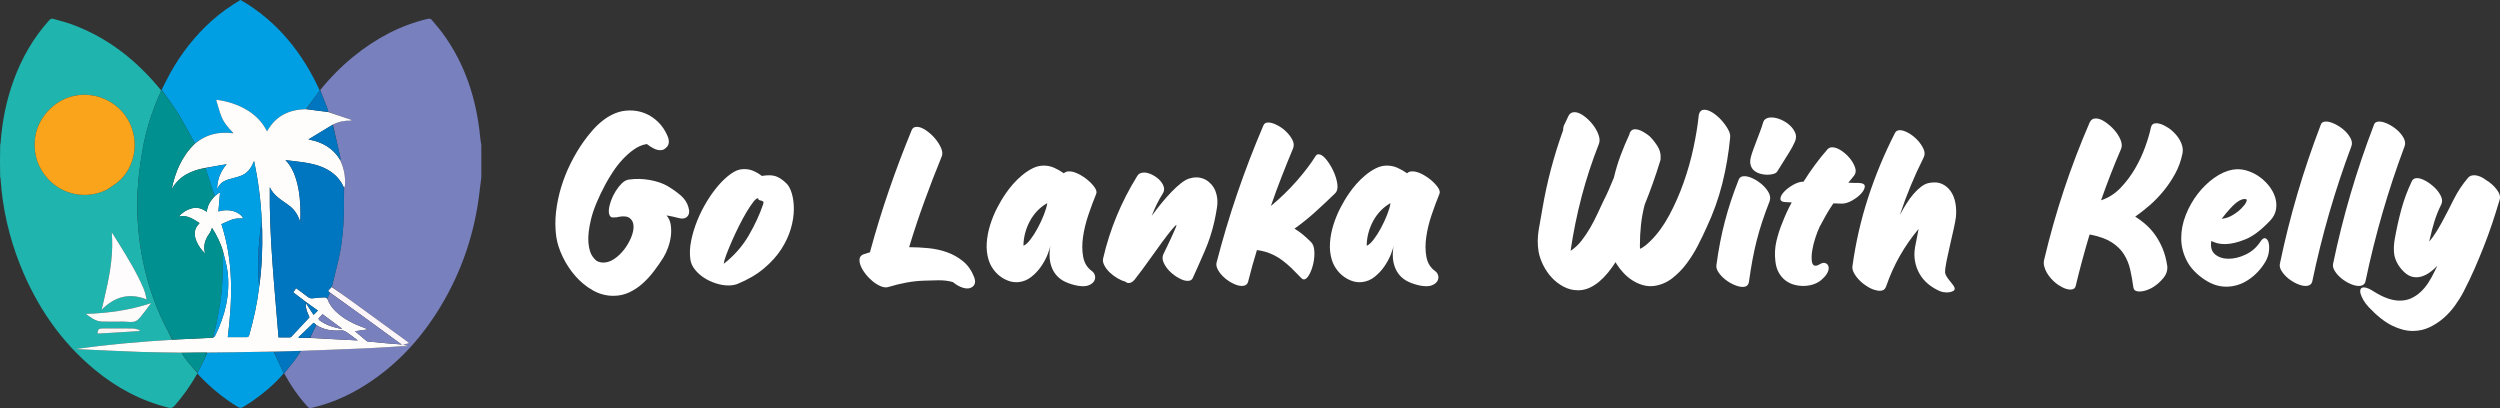
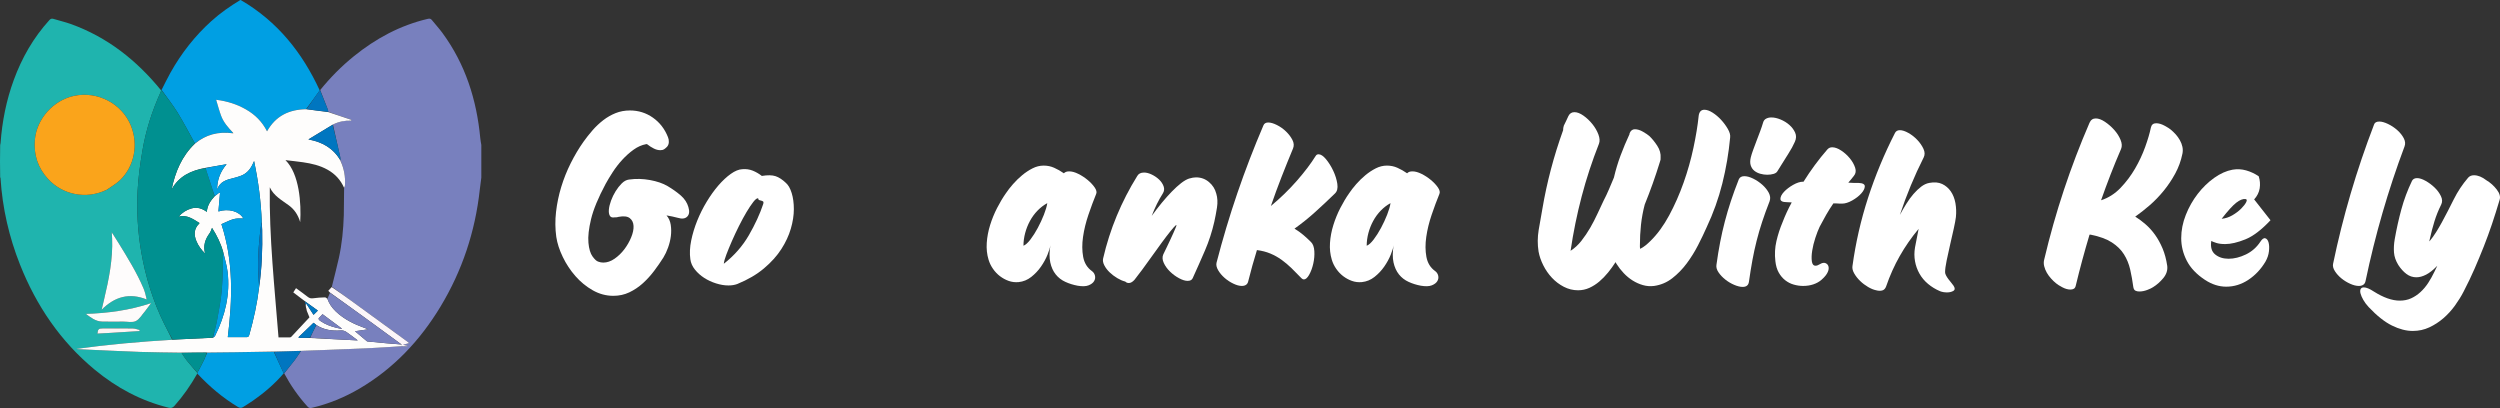
<svg xmlns="http://www.w3.org/2000/svg" id="Layer_1" data-name="Layer 1" viewBox="0 0 2596.63 423.8">
  <rect x="0" y="0" width="2596.63" height="423.8" fill="#333333" stroke="none" />
  <defs>
    <style>      .cls-1 {        fill: #ec1d27;      }      .cls-2 {        fill: #fcf6fa;      }      .cls-3 {        fill: #fdfbfa;      }      .cls-4 {        fill: #0076c0;      }      .cls-5 {        fill: #7880be;      }      .cls-6 {        fill: #ea2831;      }      .cls-7 {        fill: #fff;      }      .cls-8 {        fill: #faa41b;      }      .cls-9 {        fill: #fcf5f4;      }      .cls-10 {        fill: #009090;      }      .cls-11 {        fill: #ba1f8d;      }      .cls-12 {        fill: #fefcfc;      }      .cls-13 {        fill: #009fe3;      }      .cls-14 {        fill: #1fb4ae;      }      .cls-15 {        fill: #fefdfc;      }    </style>
  </defs>
  <path class="cls-5" d="M499.95,184.31c-.55,4.45-1.17,8.61-1.63,12.79-4.76,43.55-18.28,84.19-40.96,121.65-21.15,34.94-48.45,63.95-83.88,84.81-15.51,9.13-32.01,15.89-49.56,20.04-2.03.48-3.2.13-4.6-1.41-9.41-10.36-17.36-21.75-24.12-34.34,3.63-4.8,7.34-9.14,10.79-13.67,2.36-3.1,4.36-6.47,6.78-9.77,22.6-.89,44.94-1.64,67.27-2.62,12.5-.55,24.98-1.47,37.73-2.18,1.95.04,3.64.04,5.32.04v-.53c-1.31-.3-2.63-.6-4.45-1.01,2.33-.66,4.11-1.16,6.34-1.78-1.14-.89-1.96-1.57-2.81-2.19-18.48-13.46-36.96-26.94-55.46-40.37-7.31-5.31-14.69-10.52-22.02-16,2.47-10.13,5.14-19.99,7.32-29.96,3.19-14.57,4.63-29.38,5.09-44.26.29-9.44.06-18.9.3-28.3.48-.94.87-1.93.93-2.94.54-8.73-.95-17.1-4.55-25.15-.04-.22-.14-.36-.23-.5.02,0,.01.05.03-.22-.03-1.25.07-2.27-.14-3.22-2.55-11.23-5.15-22.45-7.59-33.83,6.02-3.16,12.32-4.31,18.92-4.09.04-.29.09-.58.13-.87-7.94-2.67-15.88-5.34-23.83-8.25-.27-1.17-.47-2.13-.82-3.04-2.56-6.49-5.15-12.96-7.66-19.62,10.55-13.04,22.16-24.75,35.05-35.17,22.81-18.44,48.07-32.06,76.82-38.79,1.8-.42,2.95-.19,4.1,1.24,3.61,4.49,7.54,8.75,10.95,13.39,23.93,32.58,35.63,69.59,39.35,109.45.22,2.31.71,4.59,1.07,6.88v33.77Z" />
  <path class="cls-14" d="M204.89,388.03c-6.76,11.99-14.56,23.24-23.73,33.54-1.86,2.09-3.49,2.49-6.11,1.85-28.63-7.08-53.93-20.65-76.54-39.34-35.62-29.44-60.71-66.44-77.69-109.16C9.36,246.06,2.53,216.13.54,185.12c-.02-.29-.1-.59-.37-1-.22-11.09-.22-22.05,0-33.42.29-.99.38-1.58.42-2.17,1.63-22.42,5.95-44.29,13.7-65.43,8.43-23.01,20.38-43.94,36.92-62.15,1.31-1.44,2.42-1.93,4.34-1.33,5.87,1.83,11.92,3.16,17.7,5.22,38.15,13.63,68.66,37.78,94.1,69.02-.17.71-.24,1.22-.44,1.66-8.88,19.53-15.43,39.83-18.99,60.96-2.3,13.65-4.25,27.46-4.98,41.27-1.14,21.54.11,43.03,3.83,64.38,4.49,25.8,12.09,50.55,23.68,74.03,2.77,5.6,5.78,11.09,8.41,16.69-33.43,2-66.49,4.96-99.42,9.51.6.25,1.18.32,1.77.35,21.47.96,42.93,2.06,64.41,2.82,14.31.51,28.64.55,43,1.01,1.89,2.88,3.6,5.67,5.64,8.19,3.42,4.22,7.05,8.26,10.6,12.53.02.36.03.57.04.78M111.14,197c4.58-3.3,9.63-6.11,13.64-10,14.76-14.27,19.07-36.76,11.27-56.22-9.33-23.26-34.84-36.45-59.26-31.17-21.36,4.62-38.71,23.79-40.56,45.63-1.32,15.6,3.14,29.04,13.57,40.5,14.96,16.42,39.6,21.78,61.34,11.26M108.01,311.43c-.76,3.18-1.52,6.35-2.46,10.27,13.6-13.59,28.76-17.88,46.8-10.65-.91-4.14-1.84-8.1-3.41-11.77-7.02-16.41-16.4-31.55-25.72-46.71-2.22-3.61-4.53-7.15-7.18-11.32.17,2.61.33,4.46.4,6.31.87,21.61-3.39,42.55-8.44,63.88M151.02,322.82c1.87-2.51,3.75-5.01,5.98-7.99-22.61,7.51-45.01,10.45-67.92,11.21,5.12,3.62,10.06,7.74,16.69,7.96,7.35.25,14.72.08,22.08.05,4.47-.02,9.61,1.24,13.23-.55,3.96-1.96,6.51-6.78,9.94-10.67M114.85,345.74l30.02-1.88c.05-.39.1-.78.15-1.17-2.4-.54-4.8-1.5-7.21-1.54-10.32-.17-20.65-.07-30.97-.07-4.37,0-5.2.78-5.65,5.41,4.37-.24,8.73-.48,13.65-.76Z" />
  <path class="cls-13" d="M249.65,0s.3,0,.58.15c37.94,22.13,63.73,54.49,81.82,93.7-.25.43-.43.67-.61.91-4.42,6.19-8.84,12.39-13.53,18.62-17.8.23-31.61,7.07-40.55,22.99-5.02-9.97-12.39-17.31-21.77-22.68-9.31-5.33-19.28-8.63-31.1-10.1,1.89,6.15,3.27,11.6,5.25,16.83,2.58,6.81,7.37,12.19,12.2,17.51-.1.1-.3.31-.57.33-14.7-1.82-27.67,1.52-38.94,10.74-6.08-11-11.79-22-18.29-32.51-4.93-7.97-10.88-15.31-16.32-23.13,3.12-6.11,6.02-12.11,9.27-17.92,11.26-20.13,25.3-38.07,42.45-53.55,9.27-8.37,19.46-15.45,30.11-21.9Z" />
  <path class="cls-13" d="M205.08,388.12c-.2-.3-.21-.5-.04-.95,2.43-4.6,4.76-8.91,6.89-13.31,1.19-2.45,2.06-5.06,3.34-7.65,9.71-.15,19.14-.23,28.58-.36,13.5-.19,27-.41,40.55-.42,3.46,7.58,6.87,14.97,10.27,22.35-9.42,11.02-20.35,20.34-32.23,28.58-3.18,2.21-6.54,4.15-9.76,6.31-1.97,1.32-3.61,1.19-5.69-.06-15.61-9.42-29.37-21.04-41.92-34.48Z" />
  <path class="cls-4" d="M294.77,387.81c-3.5-7.42-6.91-14.81-10.1-22.45,9.43-.47,18.64-.68,27.85-.9-2.16,3.25-4.16,6.62-6.52,9.72-3.45,4.53-7.17,8.87-10.85,13.48-.08.19-.28.18-.37.15Z" />
  <path class="cls-15" d="M312.77,364.41c-9.47.26-18.68.48-28.16.76-13.77.27-27.27.49-40.77.68-9.43.13-18.87.21-28.85.32-9.17.06-17.79.11-26.41.16-14.32-.25-28.65-.29-42.96-.8-21.48-.77-42.94-1.86-64.41-2.82-.59-.03-1.18-.11-1.77-.35,32.92-4.54,65.99-7.51,99.66-9.46,2.4-.15,4.28-.3,6.16-.39,11.9-.59,23.81-1.16,35.94-1.7.92-.69,1.85-1.3,2.28-2.17,10.42-20.99,15.74-43.04,12.88-66.54-.83-6.82-2.99-13.47-4.52-20.42-2.59-9.11-6.71-17.29-11.62-24.99-.87,1.98-1.36,3.99-2.5,5.53-4.67,6.35-6.96,13.13-4.65,21.13-3.99-3.79-7.12-8.06-9.15-13.06-2.69-6.61-2.48-12.81,3-18.1.17-.16.18-.5.21-.61-6.67-4.05-13.03-8.86-21.64-6.56,3.79-4.2,8.16-7.1,13.45-8.56,5.79-1.6,10.94-.04,15.88,3.62.5-6.86,3.97-11.74,8.26-16.38,1.69-1.27,3.19-2.45,4.7-3.63.24.15.47.29.71.44-.55,6.39-1.09,12.77-1.64,19.14,10.43-3.4,21.82-.19,25.91,7.3-9.34-.22-9.59-.15-22.79,5.88,12.66,38.51,11.53,77.85,6.63,117.33,6.55,0,12.89-.07,19.23.04,1.86.03,2.6-.64,3.09-2.36,4.63-16.38,8.26-32.95,10.31-50.1,2.77-19.66,3.51-39.18,3.09-58.76-.06-2.76-.33-5.52-.45-8.56-.78-21.23-3.5-41.93-7.96-63.16-.78,1.69-1.21,2.68-1.68,3.65-2.62,5.51-6.52,9.71-12.37,11.81-2.43.87-4.89,1.68-7.4,2.26-7.23,1.66-14.13,3.72-16.93,11.89-.03-10.07,3.31-18.64,9.85-26.33-7.21,1.26-14.41,2.52-21.87,3.78-14.95,2.75-27.68,8.59-35.3,22.53,3.74-18.17,10.56-34.64,24.24-47.62,11.25-9.43,24.22-12.76,39.04-10.86.55.05.71.02.87,0-.11-.17-.22-.34-.33-.51-4.93-5.22-9.73-10.61-12.3-17.41-1.98-5.22-3.35-10.67-5.25-16.83,11.82,1.47,21.79,4.77,31.1,10.1,9.38,5.37,16.75,12.71,21.77,22.68,8.94-15.92,22.75-22.76,40.85-22.95,8,1,15.43,2,22.87,3,7.94,2.67,15.88,5.34,23.82,8.01-.04.29-.09.58-.13.87-6.6-.21-12.9.93-19.13,4.12-8.59,5.2-16.82,10.22-25.33,15.4,14.37,2.57,25.92,9.07,33.25,21.89,0,0,.01-.05,0,.1.04.24.09.33.15.42,3.67,7.96,5.16,16.34,4.62,25.07-.06,1.01-.45,2-.95,2.74-3.68-8.35-9.38-14.4-16.97-18.69-8.01-4.53-16.81-6.56-25.8-7.85-5.82-.84-11.68-1.42-18.12-2.19,14.53,14.26,16.51,45.03,15.33,64.38-2.21-7.49-6.03-13.17-11.8-17.41-7.37-5.41-15.65-9.83-19.8-18.78-.69,52.17,4.96,103.78,9.07,155.96,4.09,0,7.86.02,11.63-.03.54,0,1.24-.22,1.59-.59,6.27-6.65,12.49-13.34,18.91-20.23-.62-1.49-1.66-3.96-2.69-6.65-.34-1.47-.68-2.72-.99-4.2-.06-.67-.14-1.11-.18-1.79.1-.83.15-1.43.21-2.13,2.71,4.19,5.3,8.19,7.88,12.16,1.75-1.7,3.05-2.97,4.51-4.4-4.56-3.3-9.05-6.55-13.64-9.95-.72-.57-1.34-.98-1.98-1.47-.11-.18-.2-.2-.45-.32-3.2-2.48-6.27-4.79-9.46-7.19.99-1.54,1.87-2.92,2.83-4.4,4.25,3.14,8.3,5.99,12.19,9.05,1.78,1.4,3.44,1.78,5.71,1.44,4.01-.6,8.08-.78,12.14-.93.83-.03,1.69.85,2.55,1.5,1.88,5.24,4.92,9.51,8.79,13.19,8.47,8.04,18.69,13.04,29.53,16.96,1.16.42,2.31.84,4.15,1.5-5.12.76-9.39,1.4-13.82,2.05,4.3,3.63,8.34,7.06,12.44,10.43.39.32,1.11.24,1.69.3,5.84.56,11.68,1.13,17.53,1.66,5.52.5,11.05.94,16.57,1.39,0-.02-.04-.03-.05.12.19.22.37.29.58.57.02.5.03.78.04,1.07-12.49.75-24.97,1.68-37.47,2.22-22.33.98-44.67,1.72-67.27,2.62M328.26,337.33c-.82-.67-1.64-1.34-2.57-2.09-5.27,5.05-10.43,9.99-15.59,14.93.09.25.19.5.28.74,3.82,0,7.65,0,12.02.17,16.2.83,32.4,1.65,49.26,2.51-4.43-3.3-8.22-6.33-12.25-9-1.41-.94-3.43-1.51-5.11-1.39-9.15.66-17.86-.37-26.04-5.87M349.66,340.54c1.73.37,3.46.73,5.19,1.1.07-.13.14-.26.21-.4-6.64-4.94-13.28-9.88-20.09-14.94-1.05,1.13-1.81,2.18-2.78,2.97-2.02,1.64-1.5,2.67.43,4.02,5.05,3.53,10.65,5.68,17.05,7.25Z" />
-   <path class="cls-4" d="M317.53,317.22c.08.44.17.89.07,1.7.26,1.67.71,2.97,1.15,4.27,1.03,2.47,2.06,4.94,2.69,6.43-6.42,6.89-12.65,13.58-18.91,20.23-.35.37-1.05.58-1.59.59-3.77.05-7.53.03-11.63.03-4.11-52.18-9.76-103.79-9.07-155.96,4.15,8.95,12.43,13.37,19.8,18.78,5.77,4.24,9.59,9.91,11.8,17.41,1.18-19.35-.8-50.12-15.33-64.38,6.44.77,12.3,1.35,18.12,2.19,8.99,1.29,17.79,3.32,25.8,7.85,7.59,4.29,13.29,10.34,16.73,18.64.01,9.65.24,19.11-.04,28.56-.45,14.88-1.89,29.7-5.09,44.26-2.18,9.97-4.85,19.83-7.46,30.12-1.29,1.6-2.42,2.83-3.61,4.13.67.68,1.28,1.29,1.81,2.11-.97,2.13-1.85,4.06-2.73,5.98-.84-.46-1.7-1.34-2.53-1.31-4.05.15-8.13.33-12.14.93-2.27.34-3.93-.04-5.71-1.44-3.89-3.06-7.93-5.91-12.19-9.05-.95,1.48-1.84,2.86-2.83,4.4,3.19,2.39,6.26,4.7,9.51,7.24.18.23.43.35.43.35.62.41,1.24.83,1.94,1.66.4,1.71.71,3,1.01,4.3Z" />
  <path class="cls-2" d="M342.85,303.96c-.61-.61-1.22-1.22-1.89-1.9,1.18-1.29,2.31-2.52,3.58-3.91,7.49,5.11,14.87,10.32,22.19,15.63,18.5,13.43,36.98,26.91,55.46,40.37.86.62,1.67,1.3,2.81,2.19-2.23.63-4.01,1.13-6.34,1.78,1.82.41,3.14.71,4.45,1.01v.53c-1.69,0-3.38,0-5.33-.04-.27-.33-.28-.61-.38-1.21-.22-.43-.35-.53-.5-.62,0,0,.04.01-.04-.15-13.27-9.75-26.45-19.36-39.65-28.92-11.43-8.28-22.9-16.51-34.35-24.76Z" />
  <path class="cls-4" d="M353.59,166.45c-7.35-12.56-18.9-19.06-33.27-21.63,8.5-5.18,16.74-10.2,25.18-15.24,2.79,11.2,5.39,22.42,7.94,33.65.22.95.12,1.97.14,3.22Z" />
  <path class="cls-4" d="M341.08,116.19c-7.43-.77-14.87-1.77-22.6-2.81,4.13-6.23,8.55-12.42,12.97-18.61.17-.24.35-.48.61-.91.08-.19.28-.18.37-.16,2.68,6.5,5.27,12.97,7.83,19.46.36.9.55,1.87.82,3.04Z" />
  <path class="cls-1" d="M353.79,167.16c-.12-.01-.17-.1-.24-.35.09-.01.2.13.24.35Z" />
  <path class="cls-10" d="M222.9,203.78c-4.11,4.55-7.58,9.44-8.08,16.29-4.93-3.66-10.09-5.22-15.88-3.62-5.29,1.46-9.66,4.36-13.45,8.56,8.61-2.3,14.97,2.51,21.64,6.56-.03.11-.04.44-.21.61-5.49,5.29-5.69,11.49-3,18.1,2.03,5,5.16,9.27,9.15,13.06-2.3-7.99-.01-14.78,4.65-21.13,1.13-1.54,1.63-3.56,2.5-5.53,4.92,7.7,9.03,15.87,11.6,25.29-.46,13.4-.34,26.31-1.44,39.12-.93,10.87-3.1,21.65-5.07,32.41-1.07,5.82-2.87,11.5-4.34,17.24-11.9.58-23.81,1.16-35.71,1.74-1.88.09-3.77.24-5.89.32-3.14-5.58-6.16-11.06-8.92-16.67-11.59-23.49-19.19-48.23-23.68-74.03-3.72-21.35-4.97-42.84-3.83-64.38.73-13.81,2.68-27.61,4.98-41.27,3.57-21.13,10.11-41.43,18.99-60.96.2-.45.27-.95.44-1.66.04-.24.22-.3.31-.29,5.59,7.63,11.54,14.97,16.47,22.94,6.5,10.51,12.21,21.51,18.29,32.51-13.65,13.18-20.47,29.65-24.21,47.82,7.62-13.94,20.35-19.78,35.31-22.28.41,1.02.49,1.81.73,2.55,1.44,4.42,2.93,8.82,4.36,13.24,1.45,4.47,2.85,8.96,4.28,13.44Z" />
  <path class="cls-8" d="M110.93,197.07c-21.53,10.45-46.17,5.09-61.13-11.33-10.43-11.45-14.89-24.9-13.57-40.5,1.85-21.84,19.2-41.01,40.56-45.63,24.41-5.28,49.93,7.91,59.26,31.17,7.8,19.46,3.49,41.95-11.27,56.22-4.02,3.88-9.07,6.69-13.85,10.07Z" />
  <path class="cls-12" d="M108.06,311.19c5.01-21.09,9.26-42.02,8.4-63.63-.07-1.85-.23-3.69-.4-6.31,2.65,4.17,4.96,7.71,7.18,11.32,9.32,15.16,18.7,30.3,25.72,46.71,1.57,3.68,2.5,7.63,3.41,11.77-18.04-7.23-33.2-2.94-46.8,10.65.94-3.91,1.7-7.09,2.5-10.51Z" />
  <path class="cls-3" d="M150.88,322.98c-3.3,3.73-5.84,8.55-9.8,10.51-3.61,1.79-8.76.53-13.23.55-7.36.03-14.73.2-22.08-.05-6.64-.22-11.57-4.34-16.69-7.96,22.91-.76,45.32-3.7,67.92-11.21-2.23,2.98-4.11,5.49-6.12,8.15Z" />
  <path class="cls-10" d="M188.61,366.53c8.59-.26,17.21-.31,26.1-.32-.74,2.58-1.6,5.19-2.79,7.64-2.14,4.41-4.46,8.72-6.9,13.16-3.73-4.03-7.36-8.07-10.78-12.28-2.04-2.52-3.75-5.31-5.64-8.19Z" />
  <path class="cls-9" d="M114.56,345.76c-4.64.26-8.99.5-13.36.74.45-4.63,1.28-5.41,5.65-5.41,10.32,0,20.65-.1,30.97.07,2.41.04,4.8,1,7.21,1.54-.05.39-.1.78-.15,1.17-10.01.63-20.01,1.25-30.31,1.89Z" />
  <path class="cls-13" d="M223.08,203.7c-1.6-4.4-3.01-8.88-4.46-13.36-1.43-4.42-2.93-8.82-4.36-13.24-.24-.74-.32-1.53-.49-2.55,7.2-1.51,14.4-2.77,21.61-4.03-6.54,7.69-9.88,16.27-9.85,26.33,2.81-8.17,9.7-10.23,16.93-11.89,2.51-.58,4.97-1.39,7.4-2.26,5.85-2.1,9.75-6.3,12.37-11.81.46-.97.9-1.95,1.68-3.65,4.47,21.23,7.19,41.93,7.95,63.4-.25,1.08-.53,1.63-.61,2.2-2.18,16.31-3.63,32.68-3.07,49.16.18,5.33.65,10.65.98,15.97-1.98,16.92-5.62,33.49-10.25,49.87-.49,1.72-1.23,2.4-3.09,2.36-6.34-.12-12.68-.04-19.23-.04,4.9-39.48,6.03-78.82-6.63-117.33,13.2-6.03,13.45-6.1,22.79-5.88-4.09-7.49-15.48-10.7-25.91-7.3.55-6.37,1.09-12.76,1.64-19.14-.24-.15-.47-.29-.71-.44-1.51,1.18-3.01,2.37-4.7,3.63Z" />
  <path class="cls-5" d="M342.76,304.16c11.54,8.04,23,16.27,34.43,24.55,13.21,9.56,26.38,19.17,39.66,28.94-5.44-.28-10.97-.73-16.49-1.23-5.84-.53-11.69-1.1-17.53-1.66-.57-.06-1.3.02-1.69-.3-4.1-3.37-8.14-6.8-12.44-10.43,4.42-.66,8.7-1.29,13.82-2.05-1.84-.67-3-1.08-4.15-1.5-10.84-3.92-21.07-8.92-29.53-16.96-3.87-3.68-6.91-7.95-8.79-13.19.86-2.12,1.74-4.05,2.71-6.18Z" />
  <path class="cls-13" d="M221.2,350.8c1.24-5.79,3.04-11.47,4.11-17.28,1.97-10.76,4.13-21.54,5.07-32.41,1.1-12.81.98-25.73,1.42-38.9,1.58,6.42,3.74,13.08,4.57,19.89,2.86,23.5-2.47,45.55-12.88,66.54-.43.86-1.36,1.48-2.28,2.17Z" />
  <path class="cls-5" d="M328.58,337.64c7.85,5.19,16.56,6.22,25.71,5.56,1.68-.12,3.7.45,5.11,1.39,4.03,2.68,7.82,5.71,12.25,9-16.87-.86-33.06-1.69-49.48-2.79,1.99-4.57,4.2-8.87,6.4-13.17Z" />
  <path class="cls-4" d="M269.24,297.74c-.4-5.09-.87-10.4-1.05-15.73-.56-16.48.89-32.85,3.07-49.16.08-.58.36-1.13.56-1.92.18,2.53.45,5.28.51,8.05.42,19.58-.32,39.11-3.09,58.76Z" />
  <path class="cls-5" d="M349.42,340.5c-6.15-1.53-11.75-3.67-16.81-7.21-1.93-1.35-2.45-2.38-.43-4.02.97-.79,1.74-1.84,2.78-2.97,6.8,5.06,13.44,10,20.09,14.94-.07.13-.14.26-.21.4-1.73-.37-3.46-.73-5.43-1.14Z" />
  <path class="cls-4" d="M328.42,337.49c-2.04,4.45-4.25,8.75-6.51,13.24-3.88.19-7.7.19-11.53.19-.09-.25-.19-.5-.28-.74,5.16-4.94,10.32-9.88,15.59-14.93.93.75,1.75,1.42,2.73,2.25Z" />
  <path class="cls-4" d="M317.57,316.98c-.35-1.06-.66-2.35-.95-3.91,4.51,2.99,8.99,6.24,13.55,9.54-1.46,1.42-2.77,2.7-4.51,4.4-2.57-3.97-5.17-7.97-7.88-12.16-.06.7-.11,1.3-.21,2.13Z" />
  <path class="cls-6" d="M318.75,322.97c-.44-1.09-.88-2.39-1.17-3.83.49,1.11.83,2.36,1.17,3.83Z" />
  <path class="cls-8" d="M241.94,137.94c.21.07.32.24.43.41-.16.03-.31.06-.6,0-.13-.09.07-.3.17-.4Z" />
  <path class="cls-6" d="M314.55,311.19c.02.08-.23-.04-.27-.09.07-.1.17-.08.27.09Z" />
  <path class="cls-11" d="M416.89,357.94c.15-.06.28.04.48.25-.11.03-.3-.04-.48-.25Z" />
  <g>
    <path class="cls-7" d="M715.03,215.24c1.33,4.34.91,7.59-1.25,9.75s-5.42,2.59-9.75,1.25c-1.84-.5-3.75-.96-5.75-1.38-2-.41-4-.79-6-1.12,2.33,2.67,3.79,5.92,4.38,9.75.58,3.84.62,7.75.12,11.75s-1.46,7.96-2.88,11.88c-1.42,3.92-3.04,7.38-4.88,10.38-2.84,4.5-6.04,9.12-9.62,13.88-3.59,4.75-7.5,9.04-11.75,12.88s-8.92,6.96-14,9.38c-5.09,2.41-10.62,3.62-16.62,3.62-7.5,0-14.62-1.92-21.38-5.75s-12.75-8.75-18-14.75-9.62-12.62-13.12-19.88-5.75-14.21-6.75-20.88c-1.17-8.5-1.25-17.12-.25-25.88s2.79-17.38,5.38-25.88c2.58-8.5,5.88-16.75,9.88-24.75s8.41-15.41,13.25-22.25c2.83-4,5.96-7.96,9.38-11.88,3.41-3.91,7.12-7.41,11.12-10.5,4-3.08,8.29-5.54,12.88-7.38,4.58-1.83,9.54-2.75,14.88-2.75,8.83,0,16.79,2.5,23.88,7.5,7.08,5,12.29,11.75,15.62,20.25.66,1.5.96,3.21.88,5.12-.09,1.92-.71,3.54-1.88,4.88-1.17,1.17-2.21,2.04-3.12,2.62-.92.59-2.21.88-3.88.88-2.17,0-4.42-.58-6.75-1.75-2.34-1.16-4.67-2.66-7-4.5h-1c-4.5.84-8.84,2.75-13,5.75-4.17,3-8.09,6.5-11.75,10.5-3.67,4-6.96,8.25-9.88,12.75-2.92,4.5-5.38,8.59-7.38,12.25-7.67,14.34-12.71,26.5-15.12,36.5-2.42,10-3.34,18.21-2.75,24.62.58,6.42,2,11.17,4.25,14.25,2.25,3.09,4.21,4.88,5.88,5.38.83.34,1.71.59,2.62.75.91.17,1.79.25,2.62.25,4,0,7.91-1.33,11.75-4,3.83-2.66,7.21-5.91,10.12-9.75,2.91-3.83,5.29-7.96,7.12-12.38,1.83-4.41,2.66-8.38,2.5-11.88-.17-3.5-1.46-6.21-3.88-8.12-2.42-1.91-6.29-2.38-11.62-1.38-1.17.34-2.04.5-2.62.5h-1.38c-2.5.5-4.21-.04-5.12-1.62-.92-1.58-1.25-3.75-1-6.5s1-5.83,2.25-9.25c1.25-3.41,2.83-6.66,4.75-9.75,1.91-3.08,4.04-5.79,6.38-8.12s4.83-3.66,7.5-4c7.16-1,14.41-.83,21.75.5,7.33,1.34,13.41,3.42,18.25,6.25,5.33,3.17,9.96,6.46,13.88,9.88,3.91,3.42,6.54,7.46,7.88,12.12Z" />
    <path class="cls-7" d="M816.28,189.99c2.5,2.17,4.5,5.67,6,10.5,1.5,4.84,2.25,10.42,2.25,16.75s-1.04,13.09-3.12,20.25c-2.09,7.17-5.38,14.25-9.88,21.25s-10.5,13.67-18,20c-7.5,6.34-16.75,11.75-27.75,16.25-2.67,1-5.75,1.5-9.25,1.5-4,0-8.25-.71-12.75-2.12-4.5-1.41-8.62-3.33-12.38-5.75-3.75-2.41-6.96-5.29-9.62-8.62-2.67-3.33-4.25-6.91-4.75-10.75-.83-6-.54-12.46.88-19.38,1.41-6.91,3.5-13.79,6.25-20.62,2.75-6.83,6.04-13.41,9.88-19.75,3.83-6.33,7.88-11.96,12.12-16.88,4.25-4.91,8.54-8.91,12.88-12,4.33-3.08,8.33-4.71,12-4.88,3.83-.33,7.41.17,10.75,1.5,3.33,1.34,6.5,3.17,9.5,5.5,6-1,10.75-.91,14.25.25,3.5,1.17,7.08,3.5,10.75,7ZM792.78,211.74c.33-1.16.29-1.96-.12-2.38-.42-.41-1-.71-1.75-.88-.75-.16-1.5-.38-2.25-.62s-1.12-.88-1.12-1.88c-1.17-.33-2.84.88-5,3.62-2.17,2.75-4.54,6.29-7.12,10.62-2.59,4.34-5.21,9.17-7.88,14.5-2.67,5.34-5.12,10.59-7.38,15.75-2.25,5.17-4.17,9.84-5.75,14-1.59,4.17-2.46,7.34-2.62,9.5,10.83-8.5,19.5-18.38,26-29.62s11.5-22.12,15-32.62Z" />
-     <path class="cls-7" d="M1011.77,287.74c1.66,4.5,1.21,7.79-1.38,9.88-2.59,2.08-5.88,2.54-9.88,1.38-3.84-1.17-7.42-3.16-10.75-6-4.67-1.33-9.75-1.96-15.25-1.88-5.5.09-10.25.21-14.25.38-6.34.17-12.62.84-18.88,2-6.25,1.17-12.38,2.67-18.38,4.5-2.34.83-5,.62-8-.62s-5.88-3-8.62-5.25-5.25-4.83-7.5-7.75c-2.25-2.91-3.91-5.75-5-8.5-1.08-2.75-1.41-5.21-1-7.38.42-2.16,1.88-3.66,4.38-4.5.34-.16.62-.25.88-.25s.54-.08.88-.25l3-1c.34-.16.62-.25.88-.25s.54-.08.88-.25v-.75c5.83-21.5,12.33-42.66,19.5-63.5,7.16-20.83,15-41.58,23.5-62.25.83-2.5,2.66-3.75,5.5-3.75,2.66,0,5.71,1.12,9.12,3.38,3.41,2.25,6.54,5,9.38,8.25,2.83,3.25,5.04,6.67,6.62,10.25,1.58,3.59,1.79,6.62.62,9.12-6.34,15.5-12.34,31.04-18,46.62-5.67,15.59-10.92,31.38-15.75,47.38,6.5,0,13.16.34,20,1,6.83.67,13.29,2.09,19.38,4.25,6.08,2.17,11.62,5.29,16.62,9.38,5,4.09,8.83,9.54,11.5,16.38Z" />
    <path class="cls-7" d="M1105.02,179.99c1.16-1.33,3-2,5.5-2,2.83,0,6,.88,9.5,2.62s6.75,3.88,9.75,6.38,5.41,5.09,7.25,7.75c1.83,2.67,2.33,4.92,1.5,6.75-2.67,6.5-5.34,13.67-8,21.5-2.67,7.84-4.54,15.5-5.62,23-1.09,7.5-1.04,14.42.12,20.75,1.16,6.34,4.16,11.25,9,14.75,1.66,1.17,2.75,2.75,3.25,4.75s.21,3.92-.88,5.75c-1.09,1.84-3,3.29-5.75,4.38-2.75,1.09-6.54,1.21-11.38.38-4.5-.83-8.75-2.16-12.75-4-4-1.83-7.34-4.41-10-7.75-2.67-3.33-4.54-7.46-5.62-12.38-1.09-4.91-1.04-10.88.12-17.88-.34,2.34-1.34,5.59-3,9.75-1.67,4.17-3.92,8.29-6.75,12.38-2.84,4.09-6.21,7.67-10.12,10.75-3.92,3.09-8.29,4.88-13.12,5.38-3.67.34-7.12-.08-10.38-1.25-3.25-1.16-6.25-2.79-9-4.88-2.75-2.08-5.17-4.62-7.25-7.62-2.09-3-3.62-6.16-4.62-9.5-1.67-5.5-2.29-11.33-1.88-17.5.41-6.16,1.58-12.33,3.5-18.5,1.91-6.16,4.33-12.08,7.25-17.75,2.91-5.66,5.96-10.75,9.12-15.25,2-3,4.46-6.16,7.38-9.5,2.91-3.33,6.08-6.41,9.5-9.25,3.41-2.83,7-5.21,10.75-7.12,3.75-1.91,7.62-2.88,11.62-2.88s7.46.75,10.88,2.25c3.41,1.5,6.79,3.42,10.12,5.75ZM1063.02,255.24c2.16-.83,4.58-3,7.25-6.5,2.66-3.5,5.21-7.5,7.62-12,2.41-4.5,4.54-9.08,6.38-13.75,1.83-4.66,3-8.66,3.5-12-3.67,2-7.04,4.59-10.12,7.75-3.09,3.17-5.71,6.75-7.88,10.75-2.17,4-3.84,8.21-5,12.62-1.17,4.42-1.75,8.79-1.75,13.12Z" />
    <path class="cls-7" d="M1263.27,200.99c1.33,4.5,1.58,9.38.75,14.62-.84,5.25-1.75,10.12-2.75,14.62-2.34,10.34-5.59,20.34-9.75,30-4.17,9.67-8.42,19.25-12.75,28.75-.84,1.84-2.59,2.75-5.25,2.75-2.5,0-5.46-.91-8.88-2.75-3.42-1.83-6.54-4.12-9.38-6.88-2.84-2.75-5-5.75-6.5-9s-1.67-6.21-.5-8.88c1-2,2.12-4.33,3.38-7,1.25-2.66,2.5-5.29,3.75-7.88,1.25-2.58,2.38-5.04,3.38-7.38,1-2.33,1.75-4.08,2.25-5.25,1.16-2.66,1.21-3.54.12-2.62-1.09.92-2.88,2.92-5.38,6-2.5,3.09-5.46,6.96-8.88,11.62-3.42,4.67-6.88,9.46-10.38,14.38-3.5,4.92-6.88,9.59-10.12,14-3.25,4.42-5.96,7.96-8.12,10.62-2,2.17-3.92,3.25-5.75,3.25-1.5,0-2.75-.5-3.75-1.5-2.67-.66-5.46-1.88-8.38-3.62-2.92-1.75-5.54-3.75-7.88-6-2.34-2.25-4.17-4.66-5.5-7.25-1.33-2.58-1.75-4.96-1.25-7.12,7-30.33,18.83-58.91,35.5-85.75,1.33-2.33,3.66-3.5,7-3.5,2.5,0,5.21.71,8.12,2.12,2.91,1.42,5.46,3.17,7.62,5.25,2.16,2.09,3.71,4.42,4.62,7,.91,2.59.62,5.04-.88,7.38-4.34,6.84-8.17,14.59-11.5,23.25,3.5-4.83,7-9.38,10.5-13.62s6.96-8.12,10.38-11.62c3.41-3.5,6.62-6.41,9.62-8.75,3-2.33,5.75-3.91,8.25-4.75,2.83-.83,5.25-1.25,7.25-1.25,5.16,0,9.66,1.62,13.5,4.88,3.83,3.25,6.33,7.21,7.5,11.88Z" />
    <path class="cls-7" d="M1366.52,161.99c.66-1.16,1.66-1.75,3-1.75,2.33,0,4.91,1.71,7.75,5.12,2.83,3.42,5.33,7.42,7.5,12,2.16,4.59,3.58,9.12,4.25,13.62.66,4.5-.17,7.84-2.5,10-6.67,6.5-13.46,12.88-20.38,19.12-6.92,6.25-14.12,12.04-21.62,17.38,3.33,2,6.38,4.17,9.12,6.5,2.75,2.34,5.46,4.84,8.12,7.5,2,2,3.12,5.12,3.38,9.38s-.12,8.59-1.12,13c-1,4.42-2.42,8.25-4.25,11.5-1.84,3.25-3.67,4.88-5.5,4.88-.84,0-1.67-.41-2.5-1.25-3.5-3.66-6.92-7.12-10.25-10.38-3.34-3.25-6.79-6.16-10.38-8.75-3.59-2.58-7.46-4.75-11.62-6.5-4.17-1.75-8.84-2.96-14-3.62-1.67,5.34-3.25,10.71-4.75,16.12-1.5,5.42-2.92,10.79-4.25,16.12-.67,3.34-2.92,5-6.75,5-2.5,0-5.42-.79-8.75-2.38-3.34-1.58-6.38-3.58-9.12-6-2.75-2.41-4.96-5.04-6.62-7.88-1.66-2.83-2.25-5.41-1.75-7.75,6.33-24.5,13.54-48.58,21.62-72.25,8.08-23.66,17.12-47.16,27.12-70.5.83-2,2.5-3,5-3s5.5.88,9,2.62,6.66,4,9.5,6.75c2.83,2.75,5.04,5.67,6.62,8.75,1.58,3.09,1.79,6.04.62,8.88-4.17,10-8.17,19.92-12,29.75-3.84,9.84-7.5,19.84-11,30,10-8.33,19.04-17.12,27.12-26.38,8.08-9.25,14.54-17.79,19.38-25.62Z" />
    <path class="cls-7" d="M1461.52,179.99c1.16-1.33,3-2,5.5-2,2.83,0,6,.88,9.5,2.62s6.75,3.88,9.75,6.38,5.41,5.09,7.25,7.75c1.83,2.67,2.33,4.92,1.5,6.75-2.67,6.5-5.34,13.67-8,21.5-2.67,7.84-4.54,15.5-5.62,23-1.09,7.5-1.04,14.42.12,20.75,1.16,6.34,4.16,11.25,9,14.75,1.66,1.17,2.75,2.75,3.25,4.75s.21,3.92-.88,5.75c-1.09,1.84-3,3.29-5.75,4.38-2.75,1.09-6.54,1.21-11.38.38-4.5-.83-8.75-2.16-12.75-4-4-1.83-7.34-4.41-10-7.75-2.67-3.33-4.54-7.46-5.62-12.38-1.09-4.91-1.04-10.88.12-17.88-.34,2.34-1.34,5.59-3,9.75-1.67,4.17-3.92,8.29-6.75,12.38-2.84,4.09-6.21,7.67-10.12,10.75-3.92,3.09-8.29,4.88-13.12,5.38-3.67.34-7.12-.08-10.38-1.25-3.25-1.16-6.25-2.79-9-4.88-2.75-2.08-5.17-4.62-7.25-7.62-2.09-3-3.62-6.16-4.62-9.5-1.67-5.5-2.29-11.33-1.88-17.5.41-6.16,1.58-12.33,3.5-18.5,1.91-6.16,4.33-12.08,7.25-17.75,2.91-5.66,5.96-10.75,9.12-15.25,2-3,4.46-6.16,7.38-9.5,2.91-3.33,6.08-6.41,9.5-9.25,3.41-2.83,7-5.21,10.75-7.12,3.75-1.91,7.62-2.88,11.62-2.88s7.46.75,10.88,2.25c3.41,1.5,6.79,3.42,10.12,5.75ZM1419.52,255.24c2.16-.83,4.58-3,7.25-6.5,2.66-3.5,5.21-7.5,7.62-12,2.41-4.5,4.54-9.08,6.38-13.75,1.83-4.66,3-8.66,3.5-12-3.67,2-7.04,4.59-10.12,7.75-3.09,3.17-5.71,6.75-7.88,10.75-2.17,4-3.84,8.21-5,12.62-1.17,4.42-1.75,8.79-1.75,13.12Z" />
    <path class="cls-7" d="M1764.27,120.74c.5-4.5,2.5-6.75,6-6.75,2.5,0,5.33,1,8.5,3,3.16,2,6.12,4.5,8.88,7.5s5.08,6.17,7,9.5c1.91,3.34,2.71,6.25,2.38,8.75-1.5,16.17-4.21,32.09-8.12,47.75-3.92,15.67-9.38,30.92-16.38,45.75-2.5,5.67-5.46,11.84-8.88,18.5-3.42,6.67-7.34,12.96-11.75,18.88-4.42,5.92-9.42,11.04-15,15.38-5.59,4.34-11.88,7-18.88,8-4,.5-7.88.21-11.62-.88-3.75-1.08-7.29-2.66-10.62-4.75-3.34-2.08-6.42-4.62-9.25-7.62-2.84-3-5.25-6.08-7.25-9.25-.67-1-1.09-1.75-1.25-2.25-2.34,3.67-4.92,7.25-7.75,10.75-2.84,3.5-5.88,6.62-9.12,9.38s-6.71,4.96-10.38,6.62c-3.67,1.66-7.59,2.5-11.75,2.5-5.17,0-10.09-1.21-14.75-3.62-4.67-2.41-8.79-5.54-12.38-9.38-3.59-3.83-6.59-8.16-9-13-2.42-4.83-4.04-9.58-4.88-14.25-1.17-7.33-1.12-14.79.12-22.38,1.25-7.58,2.54-14.96,3.88-22.12,4.66-27.5,11.83-54.66,21.5-81.5,0-1.66.25-3.25.75-4.75.83-1.66,1.62-3.29,2.38-4.88.75-1.58,1.54-3.29,2.38-5.12,1.33-2.66,3.41-4,6.25-4s5.96,1.21,9.38,3.62c3.41,2.42,6.5,5.34,9.25,8.75,2.75,3.42,4.83,7,6.25,10.75,1.41,3.75,1.62,6.96.62,9.62-7.17,18.17-13.17,36.46-18,54.88-4.84,18.42-8.67,37.21-11.5,56.38,4.16-2.66,7.91-6.12,11.25-10.38,3.33-4.25,6.38-8.75,9.12-13.5s5.25-9.58,7.5-14.5c2.25-4.91,4.38-9.46,6.38-13.62,2-3.83,3.88-7.79,5.62-11.88,1.75-4.08,3.46-8.12,5.12-12.12,1.83-7.83,4.12-15.46,6.88-22.88,2.75-7.41,5.88-14.88,9.38-22.38v-.75c1.16-2.83,3-4.25,5.5-4.25,2.66,0,5.5.88,8.5,2.62s5.16,3.21,6.5,4.38c2.83,2.67,5.58,6.04,8.25,10.12,2.66,4.09,3.83,8.29,3.5,12.62.16,1.17-.09,2.59-.75,4.25-4.67,15.17-9.92,29.92-15.75,44.25-1.84,7-3.12,14-3.88,21s-1.12,14.17-1.12,21.5v1.62c0,.59.08,1.21.25,1.88,2-1,3.88-2.21,5.62-3.62,1.75-1.41,3.46-2.96,5.12-4.62,7.16-7,13.62-15.83,19.38-26.5,5.75-10.66,10.75-22,15-34s7.66-24.08,10.25-36.25c2.58-12.16,4.38-23.08,5.38-32.75Z" />
    <path class="cls-7" d="M1806.02,186.24c1-2.16,2.91-3.25,5.75-3.25,2.66,0,5.71.84,9.12,2.5,3.41,1.67,6.58,3.79,9.5,6.38,2.91,2.59,5.16,5.38,6.75,8.38,1.58,3,1.88,5.92.88,8.75-3,7.67-5.59,14.79-7.75,21.38-2.17,6.59-4.09,13.17-5.75,19.75-1.67,6.59-3.12,13.29-4.38,20.12-1.25,6.84-2.46,14.34-3.62,22.5-.5,3.5-2.67,5.25-6.5,5.25-2.5,0-5.42-.71-8.75-2.12-3.34-1.41-6.42-3.25-9.25-5.5-2.84-2.25-5.17-4.71-7-7.38-1.84-2.66-2.59-5.25-2.25-7.75,1.16-8.5,2.46-16.41,3.88-23.75,1.41-7.33,3.04-14.5,4.88-21.5,1.83-7,3.91-14.04,6.25-21.12,2.33-7.08,5.08-14.62,8.25-22.62ZM1831.27,127.24c.5-1.83,1.54-3.16,3.12-4,1.58-.83,3.38-1.25,5.38-1.25,3,0,6.21.71,9.62,2.12,3.41,1.42,6.46,3.29,9.12,5.62,2.66,2.34,4.66,5,6,8,1.33,3,1.25,6.17-.25,9.5-1.67,3.84-3.92,7.96-6.75,12.38-2.84,4.42-6.67,10.54-11.5,18.38-.67,1.17-1.96,2.04-3.88,2.62-1.92.59-4.12.88-6.62.88-2.34,0-4.71-.33-7.12-1-2.42-.66-4.5-1.71-6.25-3.12-1.75-1.41-3-3.29-3.75-5.62-.75-2.33-.71-5.16.12-8.5.5-2,1.29-4.5,2.38-7.5,1.08-3,2.25-6.12,3.5-9.38s2.5-6.54,3.75-9.88c1.25-3.33,2.29-6.41,3.12-9.25Z" />
    <path class="cls-7" d="M1930.26,189.99c4.5.17,6.71,1.38,6.62,3.62-.09,2.25-1.34,4.71-3.75,7.38-2.42,2.67-5.54,5.09-9.38,7.25-3.84,2.17-7.34,3.25-10.5,3.25h-2.25l-4.5-.25h-2.25c-2.67,3.84-5.17,7.79-7.5,11.88-2.34,4.09-4.59,8.21-6.75,12.38-1.5,3.17-3,7.04-4.5,11.62-1.5,4.59-2.59,9-3.25,13.25-.67,4.25-.79,7.92-.38,11,.41,3.09,1.71,4.62,3.88,4.62,1.33,0,2.91-.58,4.75-1.75,1.33-.83,2.58-1.25,3.75-1.25,1.33,0,2.5.46,3.5,1.38,1,.92,1.54,2.21,1.62,3.88.08,1.67-.46,3.54-1.62,5.62-1.17,2.09-3.17,4.38-6,6.88-2.34,2-5.12,3.54-8.38,4.62-3.25,1.09-6.79,1.62-10.62,1.62-3.17,0-6.38-.46-9.62-1.38-3.25-.91-6.21-2.41-8.88-4.5-2.67-2.08-4.92-4.75-6.75-8-1.84-3.25-3-7.21-3.5-11.88-.84-7.16-.46-14.12,1.12-20.88,1.58-6.75,3.71-13.29,6.38-19.62,1.33-3.5,2.79-6.96,4.38-10.38,1.58-3.41,3.29-6.79,5.12-10.12-.84,0-1.67-.04-2.5-.12-.84-.08-1.67-.12-2.5-.12-4.5,0-6.75-1.12-6.75-3.38s1.25-4.71,3.75-7.38c2.5-2.66,5.66-5.08,9.5-7.25,3.83-2.16,7.25-3.25,10.25-3.25h.5c7.5-12,15.75-23.16,24.75-33.5,1.33-1.5,3-2.25,5-2.25,2.83,0,5.96,1.12,9.38,3.38,3.41,2.25,6.41,4.96,9,8.12,2.58,3.17,4.41,6.42,5.5,9.75,1.08,3.34.62,6.17-1.38,8.5-1,1.34-1.96,2.54-2.88,3.62-.92,1.09-1.88,2.21-2.88,3.38,1.83.17,3.58.25,5.25.25h5.25Z" />
    <path class="cls-7" d="M2003.76,189.99c5.33-1,9.83-.62,13.5,1.12,3.66,1.75,6.66,4.34,9,7.75,2.33,3.42,3.91,7.46,4.75,12.12.83,4.67,1,9.5.5,14.5-.34,2.84-1.09,6.88-2.25,12.12-1.17,5.25-2.42,10.75-3.75,16.5-1.34,5.75-2.54,11.25-3.62,16.5-1.09,5.25-1.62,9.29-1.62,12.12,0,1,.33,2.12,1,3.38.66,1.25,1.46,2.5,2.38,3.75.91,1.25,1.88,2.46,2.88,3.62,1,1.17,1.83,2.25,2.5,3.25,1.66,2.5,1.62,4.29-.12,5.38-1.75,1.08-3.96,1.62-6.62,1.62s-5.09-.42-7.25-1.25c-4.67-2-8.84-4.54-12.5-7.62-3.67-3.08-6.62-6.62-8.88-10.62s-3.79-8.29-4.62-12.88c-.84-4.58-.84-9.38,0-14.38l3.75-19.25c-7.5,9-14.04,18.42-19.62,28.25-5.59,9.84-10.29,20.34-14.12,31.5-.84,2.33-2.21,3.75-4.12,4.25-1.92.5-4.04.41-6.38-.25-2.5-.5-5.25-1.62-8.25-3.38s-5.75-3.83-8.25-6.25c-2.5-2.41-4.54-5-6.12-7.75-1.59-2.75-2.21-5.29-1.88-7.62,3.33-24.33,8.75-48.04,16.25-71.12,7.5-23.08,16.83-45.54,28-67.38,1-1.83,2.66-2.75,5-2.75,2.5,0,5.46.96,8.88,2.88,3.41,1.92,6.5,4.34,9.25,7.25,2.75,2.92,4.88,6,6.38,9.25s1.58,6.21.25,8.88c-9.67,19.17-17.92,39.09-24.75,59.75,2.16-4,4.41-7.88,6.75-11.62,2.33-3.75,4.79-7.12,7.38-10.12,2.58-3,5.25-5.54,8-7.62,2.75-2.08,5.54-3.38,8.38-3.88Z" />
    <path class="cls-7" d="M2266.76,159.74c-1.5,7.34-4,14.21-7.5,20.62-3.5,6.42-7.5,12.38-12,17.88s-9.29,10.46-14.38,14.88c-5.09,4.42-10.12,8.38-15.12,11.88,3.5,2.17,7.04,4.79,10.62,7.88,3.58,3.09,6.88,6.71,9.88,10.88,3,4.17,5.62,8.92,7.88,14.25,2.25,5.34,3.88,11.42,4.88,18.25.5,4.5-.88,8.71-4.12,12.62-3.25,3.92-6.79,7.04-10.62,9.38-1.17.83-3.17,1.79-6,2.88-2.84,1.08-5.59,1.62-8.25,1.62-1.67,0-3.04-.29-4.12-.88-1.09-.59-1.79-1.79-2.12-3.62-.84-6.33-1.92-12.41-3.25-18.25-1.34-5.83-3.5-11.12-6.5-15.88s-7.21-8.88-12.62-12.38c-5.42-3.5-12.71-6.16-21.88-8h-1.25c-5.34,17.84-10.09,35.42-14.25,52.75-.34,1.66-1,2.79-2,3.38-1,.58-2.17.88-3.5.88-2.67,0-5.5-.79-8.5-2.38s-5.17-2.96-6.5-4.12c-1.67-1.33-3.38-2.96-5.12-4.88-1.75-1.91-3.25-3.96-4.5-6.12-1.25-2.16-2.16-4.46-2.75-6.88-.58-2.41-.54-4.79.12-7.12,11.5-48.66,27.16-95.91,47-141.75,1.33-3,3.5-4.5,6.5-4.5,2.83,0,6,1.17,9.5,3.5,3.5,2.34,6.71,5.12,9.62,8.38,2.91,3.25,5.12,6.71,6.62,10.38,1.5,3.67,1.66,6.84.5,9.5-3.84,8.84-7.46,17.67-10.88,26.5-3.42,8.84-6.71,17.75-9.88,26.75,7.66-2.5,14.41-6.79,20.25-12.88,5.83-6.08,10.88-12.79,15.12-20.12,4.25-7.33,7.75-14.83,10.5-22.5,2.75-7.66,4.71-14.33,5.88-20,.66-3,2.5-4.5,5.5-4.5,2.66,0,5.54.84,8.62,2.5,3.08,1.67,5.21,3,6.38,4,1.83,1.5,3.58,3.17,5.25,5,1.66,1.84,3.12,3.88,4.38,6.12s2.12,4.54,2.62,6.88c.5,2.34.5,4.75,0,7.25Z" />
-     <path class="cls-7" d="M2358.26,228.74c-9.34,10-18.04,16.62-26.12,19.88-8.09,3.25-15.04,4.88-20.88,4.88-3.84,0-7-.41-9.5-1.25-2.5-.83-4.17-1.5-5-2-1,6.34.33,11,4,14,3.66,3,8.33,4.5,14,4.5s11.83-1.5,18-4.5c6.16-3,11.16-7.41,15-13.25,1.83-2.83,3.54-4,5.12-3.5,1.58.5,2.71,1.96,3.38,4.38.66,2.42.79,5.46.38,9.12-.42,3.67-1.62,7.25-3.62,10.75-4.67,7.84-10.59,14.12-17.75,18.88-7.17,4.75-14.84,7.12-23,7.12-7.5,0-14.84-2.33-22-7-8.84-5.83-15.17-12.5-19-20-3.84-7.5-5.75-15.29-5.75-23.38s1.58-16.12,4.75-24.12c3.16-8,7.29-15.29,12.38-21.88,5.08-6.58,10.79-12.12,17.12-16.62,6.33-4.5,12.66-7.33,19-8.5,4.83-.83,9.58-.58,14.25.75,4.66,1.34,9,3.38,13,6.12s7.5,6,10.5,9.75,5.16,7.71,6.5,11.88c1.33,4.17,1.66,8.34,1,12.5-.67,4.17-2.59,8-5.75,11.5ZM2332.26,206.74c-2.67-.33-5.84.92-9.5,3.75-3.67,2.84-8.75,8.42-15.25,16.75,3.83-.33,7.54-1.54,11.12-3.62,3.58-2.08,6.62-4.38,9.12-6.88s4.25-4.75,5.25-6.75.75-3.08-.75-3.25Z" />
-     <path class="cls-7" d="M2410.51,129.49c.66-2.16,2.5-3.25,5.5-3.25,2.5,0,5.5.84,9,2.5,3.5,1.67,6.71,3.79,9.62,6.38,2.91,2.59,5.16,5.38,6.75,8.38,1.58,3,1.88,5.84.88,8.5-17,45.34-30.5,91.92-40.5,139.75-.34,1.84-1.12,3.17-2.38,4-1.25.84-2.79,1.25-4.62,1.25-2.67,0-5.67-.75-9-2.25-3.34-1.5-6.38-3.38-9.12-5.62s-5-4.75-6.75-7.5-2.38-5.29-1.88-7.62c10.16-49,24.33-97.16,42.5-144.5Z" />
+     <path class="cls-7" d="M2358.26,228.74c-9.34,10-18.04,16.62-26.12,19.88-8.09,3.25-15.04,4.88-20.88,4.88-3.84,0-7-.41-9.5-1.25-2.5-.83-4.17-1.5-5-2-1,6.34.33,11,4,14,3.66,3,8.33,4.5,14,4.5s11.83-1.5,18-4.5c6.16-3,11.16-7.41,15-13.25,1.83-2.83,3.54-4,5.12-3.5,1.58.5,2.71,1.96,3.38,4.38.66,2.42.79,5.46.38,9.12-.42,3.67-1.62,7.25-3.62,10.75-4.67,7.84-10.59,14.12-17.75,18.88-7.17,4.75-14.84,7.12-23,7.12-7.5,0-14.84-2.33-22-7-8.84-5.83-15.17-12.5-19-20-3.84-7.5-5.75-15.29-5.75-23.38s1.58-16.12,4.75-24.12c3.16-8,7.29-15.29,12.38-21.88,5.08-6.58,10.79-12.12,17.12-16.62,6.33-4.5,12.66-7.33,19-8.5,4.83-.83,9.58-.58,14.25.75,4.66,1.34,9,3.38,13,6.12c1.33,4.17,1.66,8.34,1,12.5-.67,4.17-2.59,8-5.75,11.5ZM2332.26,206.74c-2.67-.33-5.84.92-9.5,3.75-3.67,2.84-8.75,8.42-15.25,16.75,3.83-.33,7.54-1.54,11.12-3.62,3.58-2.08,6.62-4.38,9.12-6.88s4.25-4.75,5.25-6.75.75-3.08-.75-3.25Z" />
    <path class="cls-7" d="M2465.76,129.49c.66-2.16,2.5-3.25,5.5-3.25,2.5,0,5.5.84,9,2.5,3.5,1.67,6.71,3.79,9.62,6.38,2.91,2.59,5.16,5.38,6.75,8.38,1.58,3,1.88,5.84.88,8.5-17,45.34-30.5,91.92-40.5,139.75-.34,1.84-1.12,3.17-2.38,4-1.25.84-2.79,1.25-4.62,1.25-2.67,0-5.67-.75-9-2.25-3.34-1.5-6.38-3.38-9.12-5.62s-5-4.75-6.75-7.5-2.38-5.29-1.88-7.62c10.16-49,24.33-97.16,42.5-144.5Z" />
    <path class="cls-7" d="M2582.51,187.24c4.16,2.5,7.75,5.71,10.75,9.62,3,3.92,4,7.46,3,10.62-2.67,9-5.34,17.46-8,25.38-2.67,7.92-5.5,15.67-8.5,23.25-3,7.59-6.17,15.21-9.5,22.88-3.34,7.67-7.17,15.67-11.5,24-2.5,4.83-5.5,9.66-9,14.5-3.5,4.83-7.46,9.16-11.88,13-4.42,3.83-9.29,7-14.62,9.5-5.34,2.5-11.09,3.75-17.25,3.75-6.84,0-14.04-1.88-21.62-5.62s-15.62-10.12-24.12-19.12c-2.33-2.5-4.21-5-5.62-7.5-1.41-2.5-2.38-4.71-2.88-6.62-.5-1.92-.46-3.46.12-4.62.59-1.17,1.71-1.75,3.38-1.75,2.5,0,5.92,1.41,10.25,4.25,10,6.33,19,9.5,27,9.5,4.33,0,8.25-.79,11.75-2.38,3.5-1.59,6.75-3.75,9.75-6.5s5.66-5.91,8-9.5c2.33-3.58,4.5-7.46,6.5-11.62l3-6.25c-4.17,4.34-8.04,7.42-11.62,9.25-3.59,1.84-6.96,2.75-10.12,2.75-3.84,0-7.29-1.16-10.38-3.5-3.09-2.33-5.88-5.41-8.38-9.25-2.67-4.33-4.17-8.66-4.5-13-.34-4.33-.09-8.91.75-13.75,1.83-10.5,4.12-20.83,6.88-31,2.75-10.16,6.46-20.08,11.12-29.75,1-1.83,2.75-2.75,5.25-2.75s5.46.96,8.88,2.88c3.41,1.92,6.54,4.25,9.38,7,2.83,2.75,5,5.71,6.5,8.88,1.5,3.17,1.58,6.09.25,8.75-2.84,5.67-5.17,11.46-7,17.38-1.84,5.92-3.42,11.96-4.75,18.12-.34,1-.5,1.92-.5,2.75,2.5-3,4.79-6.16,6.88-9.5,2.08-3.33,4.04-6.66,5.88-10,4.33-8,8.5-16.04,12.5-24.12,4-8.08,9-15.62,15-22.62,1.5-1.66,3.5-2.5,6-2.5,4.16,0,8.5,1.75,13,5.25Z" />
  </g>
</svg>